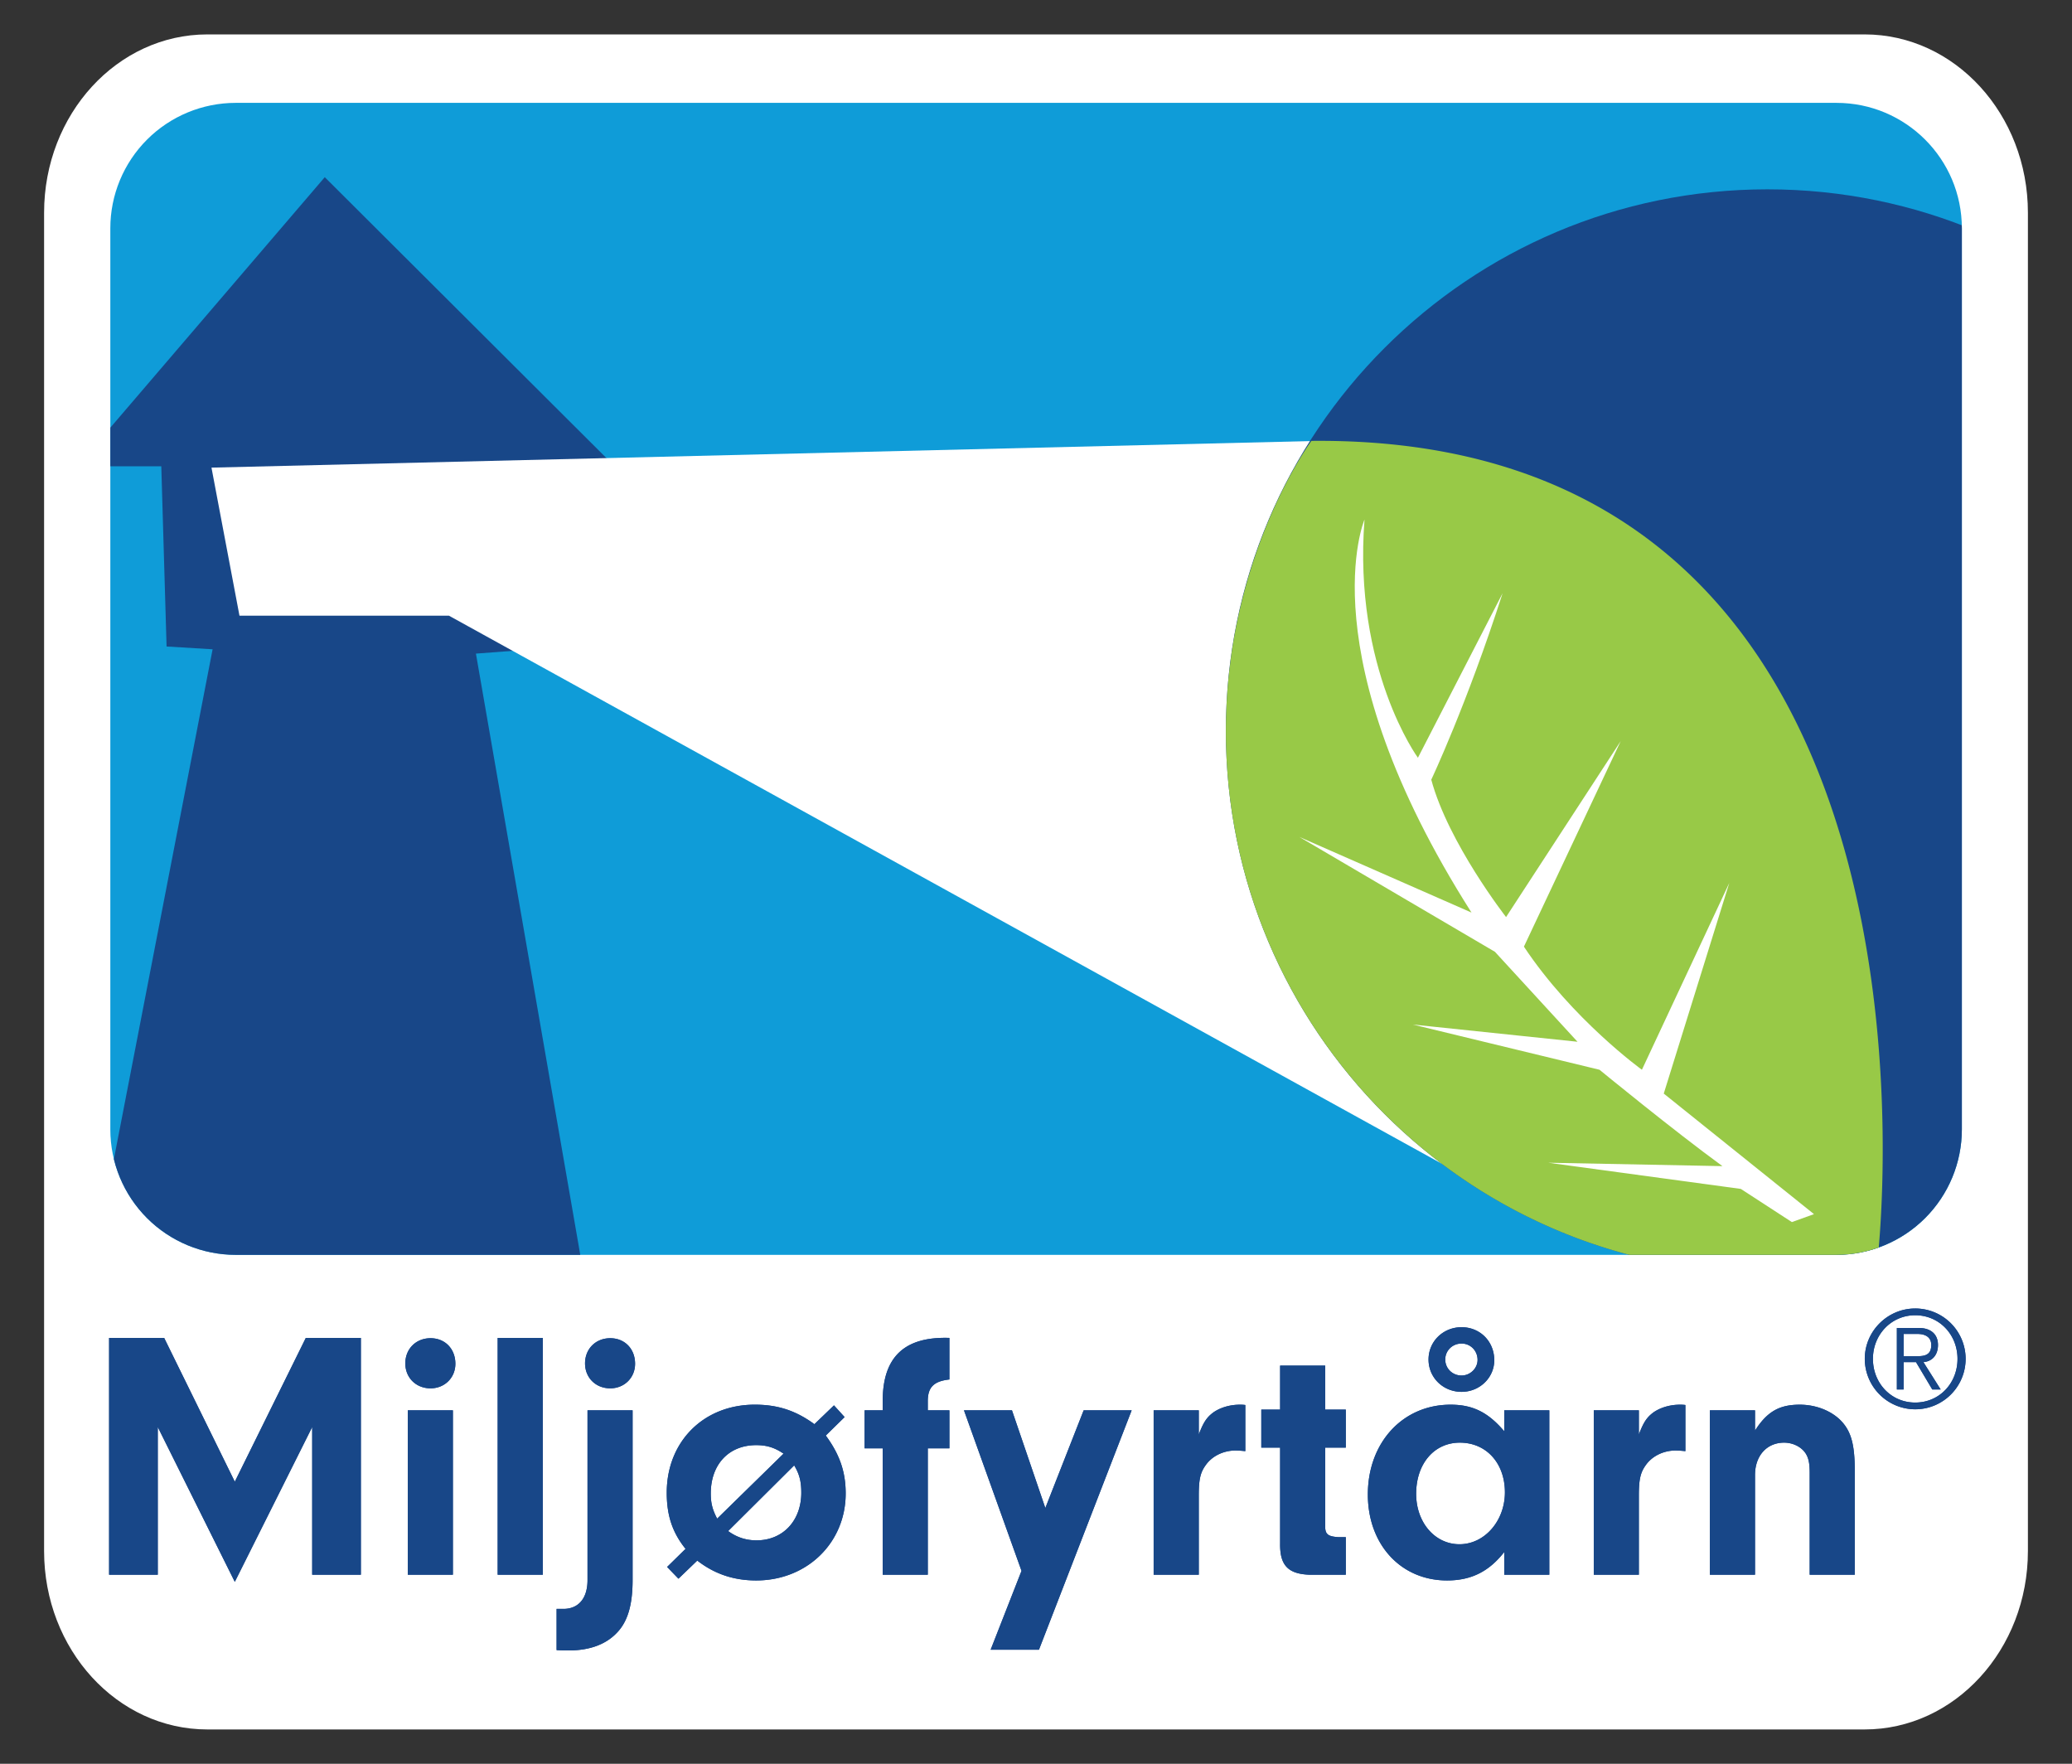
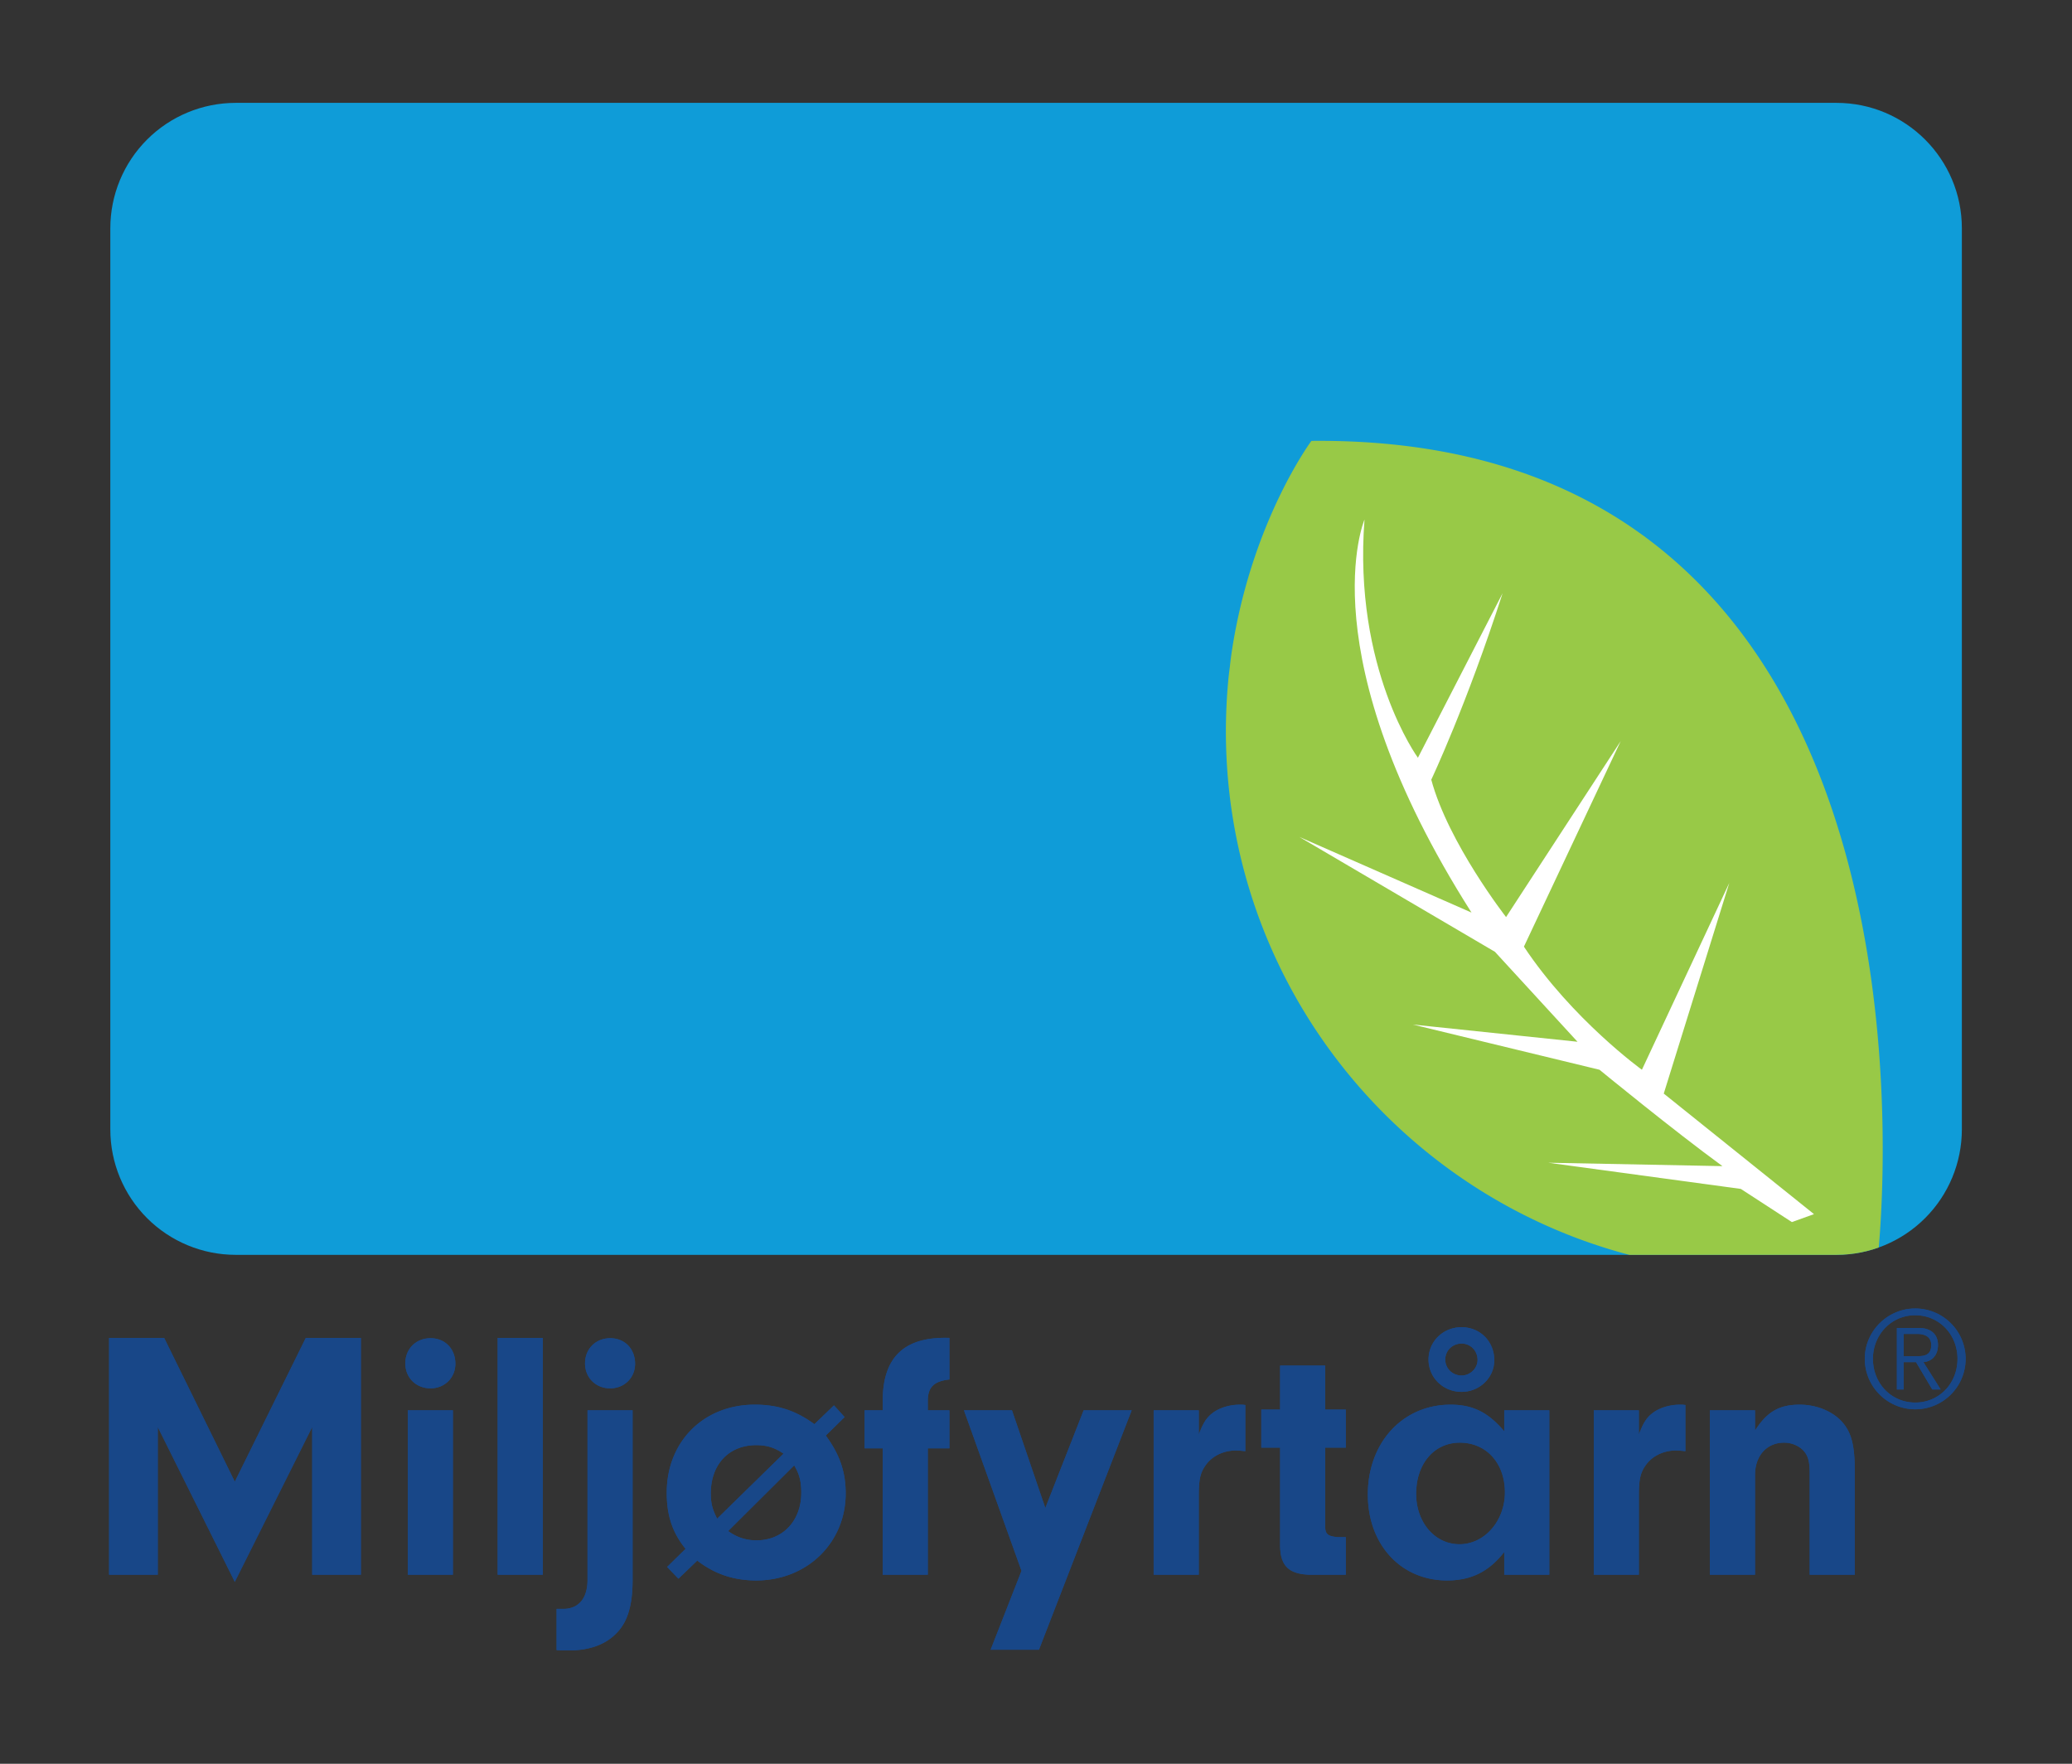
<svg xmlns="http://www.w3.org/2000/svg" width="177.64" height="151.187" viewBox="0 0 133.23 113.39">
  <rect x="0" y="0" width="133.23" height="113.39" fill="#333333" stroke="none" />
  <defs>
    <clipPath id="a">
      <path d="M7 6h120v75H7zm0 0" />
    </clipPath>
    <clipPath id="b">
      <path d="M118.086 80.672H15.156a8.062 8.062 0 01-8.062-8.063V14.676a8.062 8.062 0 018.062-8.063h102.93c4.45 0 8.062 3.61 8.062 8.063v57.933a8.065 8.065 0 01-8.062 8.063zm0 0" />
    </clipPath>
    <clipPath id="c">
      <path d="M7 11h33v70H7zm0 0" />
    </clipPath>
    <clipPath id="d">
      <path d="M118.086 80.672H15.156a8.062 8.062 0 01-8.062-8.063V14.676a8.062 8.062 0 018.062-8.063h102.93c4.45 0 8.062 3.61 8.062 8.063v57.933a8.065 8.065 0 01-8.062 8.063zm0 0" />
    </clipPath>
    <clipPath id="e">
      <path d="M13 28h86v50H13zm0 0" />
    </clipPath>
    <clipPath id="f">
-       <path d="M118.086 80.672H15.156a8.062 8.062 0 01-8.062-8.063V14.676a8.062 8.062 0 018.062-8.063h102.93c4.45 0 8.062 3.61 8.062 8.063v57.933a8.065 8.065 0 01-8.062 8.063zm0 0" />
-     </clipPath>
+       </clipPath>
    <clipPath id="g">
-       <path d="M78 12h49v69H78zm0 0" />
-     </clipPath>
+       </clipPath>
    <clipPath id="h">
      <path d="M118.086 80.672H15.156a8.062 8.062 0 01-8.062-8.063V14.676a8.062 8.062 0 018.062-8.063h102.93c4.45 0 8.062 3.61 8.062 8.063v57.933a8.065 8.065 0 01-8.062 8.063zm0 0" />
    </clipPath>
    <clipPath id="i">
      <path d="M78 41h2v2h-2zm0 0" />
    </clipPath>
    <clipPath id="j">
      <path d="M118.086 80.672H15.156a8.062 8.062 0 01-8.062-8.063V14.676a8.062 8.062 0 018.062-8.063h102.93c4.45 0 8.062 3.61 8.062 8.063v57.933a8.065 8.065 0 01-8.062 8.063zm0 0" />
    </clipPath>
    <clipPath id="k">
      <path d="M79 40h1v2h-1zm0 0" />
    </clipPath>
    <clipPath id="l">
      <path d="M118.086 80.672H15.156a8.062 8.062 0 01-8.062-8.063V14.676a8.062 8.062 0 018.062-8.063h102.93c4.45 0 8.062 3.61 8.062 8.063v57.933a8.065 8.065 0 01-8.062 8.063zm0 0" />
    </clipPath>
    <clipPath id="m">
      <path d="M78 28h44v53H78zm0 0" />
    </clipPath>
    <clipPath id="n">
      <path d="M118.086 80.672H15.156a8.062 8.062 0 01-8.062-8.063V14.676a8.062 8.062 0 018.062-8.063h102.93c4.45 0 8.062 3.61 8.062 8.063v57.933a8.065 8.065 0 01-8.062 8.063zm0 0" />
    </clipPath>
    <clipPath id="o">
      <path d="M83 33h34v46H83zm0 0" />
    </clipPath>
    <clipPath id="p">
      <path d="M118.086 80.672H15.156a8.062 8.062 0 01-8.062-8.063V14.676a8.062 8.062 0 018.062-8.063h102.93c4.45 0 8.062 3.61 8.062 8.063v57.933a8.065 8.065 0 01-8.062 8.063zm0 0" />
    </clipPath>
  </defs>
-   <path d="M130.395 99.715c0 6.332-4.704 11.469-10.5 11.469H13.335c-5.8 0-10.5-5.137-10.5-11.47V13.677c0-6.332 4.7-11.465 10.5-11.465h106.56c5.796 0 10.5 5.133 10.5 11.465v86.039" fill="#fff" />
  <path d="M122.402 87.188h.895c.516 0 .883-.114.883-.72 0-.511-.39-.71-.883-.71h-.895zm0 2.14h-.433v-3.953h1.43c.687 0 1.214.348 1.214 1.094 0 .613-.34 1.047-.937 1.101l1.11 1.758h-.54L123.2 87.57h-.797zm.746-4.773c-1.535 0-2.718 1.246-2.718 2.804 0 1.57 1.175 2.809 2.718 2.809 1.551 0 2.72-1.238 2.72-2.809 0-1.558-1.169-2.804-2.72-2.804zm-3.242 2.804c0-1.793 1.477-3.238 3.242-3.238a3.243 3.243 0 013.243 3.238 3.244 3.244 0 01-3.243 3.243 3.25 3.25 0 01-3.242-3.243M10.145 101.238h-3.13V86.012h3.54l4.543 9.246 4.566-9.246h3.54v15.226h-3.13v-9.496l-4.976 9.953-4.953-9.953v9.496M29.121 101.238h-2.898v-10.57h2.898zm.16-13.562c0 .89-.683 1.578-1.597 1.578-.938 0-1.622-.688-1.622-1.602 0-.933.684-1.62 1.622-1.62.937 0 1.597.687 1.597 1.644M32 101.238V86.012h2.902v15.226H32M40.836 87.676c0 .89-.684 1.578-1.598 1.578-.937 0-1.62-.688-1.62-1.602 0-.933.683-1.62 1.62-1.62.938 0 1.598.687 1.598 1.644zm-.16 13.906c0 1.602-.32 2.672-1.004 3.379-.707.754-1.758 1.144-3.106 1.144-.16 0-.457 0-.777-.023v-2.648h.434c.984 0 1.554-.688 1.554-1.852V90.668h2.899v10.914M46.82 98.43c.57.414 1.164.597 1.828.597 1.688 0 2.875-1.257 2.875-3.062 0-.707-.113-1.188-.457-1.758zm3.563-4.977c-.57-.387-1.074-.547-1.758-.547-1.758 0-2.922 1.235-2.922 3.106 0 .64.113 1.05.41 1.62zm-6.758 8.04l-.73-.755 1.187-1.164c-.848-1.05-1.21-2.148-1.21-3.61 0-3.288 2.374-5.66 5.66-5.66 1.488 0 2.648.387 3.835 1.255l1.258-1.211.684.754-1.211 1.187c.89 1.211 1.28 2.328 1.28 3.723 0 3.172-2.487 5.593-5.753 5.593-1.438 0-2.672-.41-3.79-1.277l-1.21 1.164M59.656 101.238h-2.898v-8.125h-1.164v-2.445h1.164v-.594c0-2.832 1.39-4.156 4.289-4.062v2.672c-1.004.113-1.39.5-1.39 1.39v.594h1.39v2.445h-1.39v8.125M69.68 90.668h3.086l-5.961 15.39h-3.106l1.985-5.07-3.7-10.32h3.086l2.145 6.281 2.465-6.281M77.082 90.668v1.555c.297-.778.504-1.098.934-1.418.457-.32 1.074-.5 1.714-.5.067 0 .184 0 .344.02v2.968a6.945 6.945 0 00-.617-.043c-.8 0-1.531.363-1.941.957-.344.48-.434.938-.434 1.941v5.09H74.18v-10.57h2.902M85.21 98.137c0 .5.185.636.825.683h.5v2.418H84.23c-1.414-.043-1.94-.613-1.918-2.008v-6.164h-1.21v-2.445h1.21v-2.828h2.899v2.828h1.324v2.445h-1.324v5.07M92.93 87.402c0 .57.457 1.028 1.05 1.028.551 0 1.028-.457 1.028-1.004 0-.594-.457-1.051-1.028-1.051-.593 0-1.05.457-1.05 1.027zm3.152.047c0 1.117-.937 2.031-2.102 2.031-1.187 0-2.125-.914-2.125-2.078 0-1.164.938-2.078 2.125-2.078 1.188 0 2.102.914 2.102 2.125zm-5.023 8.586c0 1.848 1.21 3.242 2.785 3.242 1.62 0 2.922-1.507 2.922-3.336 0-1.87-1.188-3.195-2.899-3.195-1.644 0-2.808 1.348-2.808 3.29zm5.664-5.367h2.898v10.57h-2.898v-1.46c-.985 1.257-2.125 1.827-3.676 1.827-2.969 0-5.094-2.304-5.094-5.527 0-3.332 2.238-5.773 5.32-5.773 1.438 0 2.422.5 3.45 1.71v-1.347M105.379 90.668v1.555c.297-.778.504-1.098.933-1.418.458-.32 1.075-.5 1.715-.5.07 0 .184 0 .344.02v2.968a6.849 6.849 0 00-.617-.043c-.8 0-1.531.363-1.942.957-.343.48-.433.938-.433 1.941v5.09h-2.899v-10.57h2.899M112.848 90.668v1.3c.773-1.206 1.55-1.663 2.875-1.663 1.004 0 1.965.363 2.601.98.688.684.938 1.528.938 3.266v6.687h-2.899v-6.55c0-.594-.066-.938-.25-1.235-.273-.433-.824-.707-1.394-.707-1.117 0-1.871.844-1.871 2.078v6.414h-2.903v-10.57h2.903" fill="#184788" />
  <g clip-path="url(#a)">
    <g clip-path="url(#b)">
      <path d="M142.965 83.922H.425V.622h142.54v83.3" fill="#0f9cd8" />
    </g>
  </g>
  <g clip-path="url(#c)">
    <g clip-path="url(#d)">
-       <path d="M7.223 75.035s-9.621 6.274-8.633 11.34c.77 3.922 11.555 6.93 15.008 6.914 12.468-.07 23.898-11.555 23.898-11.555L30.602 42.02l2.484-.188-.293-11.984 6.738.136-18.648-18.593-15.61 18.23 1.805.356h3.293l.34 11.585 2.96.18-6.448 33.293" fill="#184788" />
-     </g>
+       </g>
  </g>
  <g clip-path="url(#e)">
    <g clip-path="url(#f)">
      <path d="M13.598 30.063l1.8 9.519h13.47l69.48 38.344S70.254 58.113 84.582 28.348l-70.984 1.715" fill="#fff" />
    </g>
  </g>
  <g clip-path="url(#g)">
    <g clip-path="url(#h)">
      <path d="M148.473 46.996c0 19.23-15.59 34.82-34.825 34.82-19.23 0-34.824-15.59-34.824-34.82 0-19.234 15.594-34.824 34.824-34.824 19.235 0 34.825 15.59 34.825 34.824" fill="#184788" />
    </g>
  </g>
  <g clip-path="url(#i)">
    <g clip-path="url(#j)">
      <path d="M78.992 42.59c.028-.242.055-.48.086-.719-.031.238-.062.477-.086.719" fill="#184788" />
    </g>
  </g>
  <g clip-path="url(#k)">
    <g clip-path="url(#l)">
      <path d="M79.078 41.871c.035-.32.074-.64.121-.957-.047.313-.082.637-.12.957" fill="#98c947" />
    </g>
  </g>
  <g clip-path="url(#m)">
    <g clip-path="url(#n)">
      <path d="M84.324 28.344s-3.86 5.18-5.125 13.57c-.047.316-.086.637-.12.957-.032.238-.06.477-.087.719a36.358 36.358 0 00-.168 3.406c0 19.23 15.594 34.82 34.824 34.82a35.08 35.08 0 007.067-.714c.004-.036 6.43-53.188-36.39-52.758" fill="#98c947" />
    </g>
  </g>
  <g clip-path="url(#o)">
    <g clip-path="url(#p)">
      <path d="M116.64 78.055l-9.66-7.75 4.215-13.547-5.62 12.015s-4.473-3.23-7.587-7.914l6.223-13.214-7.371 11.312s-3.711-4.758-4.809-8.832c0 0 2.285-4.828 4.586-11.988l-5.445 10.578S87 43.012 87.738 33.402c0 0-3.703 8.625 6.88 25.266l-11.071-4.863 12.578 7.386 5.309 5.782-10.586-1.106 12 2.906s4.777 3.918 7.906 6.196L99.55 74.75l12.386 1.684 3.282 2.132 1.422-.511" fill="#fff" />
    </g>
  </g>
  <path d="M122.402 87.188h.895c.516 0 .883-.114.883-.72 0-.511-.39-.71-.883-.71h-.895zm0 2.14h-.433v-3.953h1.43c.687 0 1.214.348 1.214 1.094 0 .613-.34 1.047-.937 1.101l1.11 1.758h-.54L123.2 87.57h-.797zm.746-4.773c-1.535 0-2.718 1.246-2.718 2.804 0 1.57 1.175 2.809 2.718 2.809 1.551 0 2.72-1.238 2.72-2.809 0-1.558-1.169-2.804-2.72-2.804zm-3.242 2.804c0-1.793 1.477-3.238 3.242-3.238a3.243 3.243 0 013.243 3.238 3.244 3.244 0 01-3.243 3.243 3.25 3.25 0 01-3.242-3.243M10.145 101.238h-3.13V86.012h3.54l4.543 9.246 4.566-9.246h3.54v15.226h-3.13v-9.496l-4.976 9.953-4.953-9.953v9.496M29.121 101.238h-2.898v-10.57h2.898zm.16-13.562c0 .89-.683 1.578-1.597 1.578-.938 0-1.622-.688-1.622-1.602 0-.933.684-1.62 1.622-1.62.937 0 1.597.687 1.597 1.644M32 101.238V86.012h2.902v15.226H32M40.836 87.676c0 .89-.684 1.578-1.598 1.578-.937 0-1.62-.688-1.62-1.602 0-.933.683-1.62 1.62-1.62.938 0 1.598.687 1.598 1.644zm-.16 13.906c0 1.602-.32 2.672-1.004 3.379-.707.754-1.758 1.144-3.106 1.144-.16 0-.457 0-.777-.023v-2.648h.434c.984 0 1.554-.688 1.554-1.852V90.668h2.899v10.914M46.82 98.43c.57.414 1.164.597 1.828.597 1.688 0 2.875-1.257 2.875-3.062 0-.707-.113-1.188-.457-1.758zm3.563-4.977c-.57-.387-1.074-.547-1.758-.547-1.758 0-2.922 1.235-2.922 3.106 0 .64.113 1.05.41 1.62zm-6.758 8.04l-.73-.755 1.187-1.164c-.848-1.05-1.21-2.148-1.21-3.61 0-3.288 2.374-5.66 5.66-5.66 1.488 0 2.648.387 3.835 1.255l1.258-1.211.684.754-1.211 1.187c.89 1.211 1.28 2.328 1.28 3.723 0 3.172-2.487 5.593-5.753 5.593-1.438 0-2.672-.41-3.79-1.277l-1.21 1.164M59.656 101.238h-2.898v-8.125h-1.164v-2.445h1.164v-.594c0-2.832 1.39-4.156 4.289-4.062v2.672c-1.004.113-1.39.5-1.39 1.39v.594h1.39v2.445h-1.39v8.125M69.68 90.668h3.086l-5.961 15.39h-3.106l1.985-5.07-3.7-10.32h3.086l2.145 6.281 2.465-6.281M77.082 90.668v1.555c.297-.778.504-1.098.934-1.418.457-.32 1.074-.5 1.714-.5.067 0 .184 0 .344.02v2.968a6.945 6.945 0 00-.617-.043c-.8 0-1.531.363-1.941.957-.344.48-.434.938-.434 1.941v5.09H74.18v-10.57h2.902M85.21 98.137c0 .5.185.636.825.683h.5v2.418H84.23c-1.414-.043-1.94-.613-1.918-2.008v-6.164h-1.21v-2.445h1.21v-2.828h2.899v2.828h1.324v2.445h-1.324v5.07M92.93 87.402c0 .57.457 1.028 1.05 1.028.551 0 1.028-.457 1.028-1.004 0-.594-.457-1.051-1.028-1.051-.593 0-1.05.457-1.05 1.027zm3.152.047c0 1.117-.937 2.031-2.102 2.031-1.187 0-2.125-.914-2.125-2.078 0-1.164.938-2.078 2.125-2.078 1.188 0 2.102.914 2.102 2.125zm-5.023 8.586c0 1.848 1.21 3.242 2.785 3.242 1.62 0 2.922-1.507 2.922-3.336 0-1.87-1.188-3.195-2.899-3.195-1.644 0-2.808 1.348-2.808 3.29zm5.664-5.367h2.898v10.57h-2.898v-1.46c-.985 1.257-2.125 1.827-3.676 1.827-2.969 0-5.094-2.304-5.094-5.527 0-3.332 2.238-5.773 5.32-5.773 1.438 0 2.422.5 3.45 1.71v-1.347M105.379 90.668v1.555c.297-.778.504-1.098.933-1.418.458-.32 1.075-.5 1.715-.5.07 0 .184 0 .344.02v2.968a6.849 6.849 0 00-.617-.043c-.8 0-1.531.363-1.942.957-.343.48-.433.938-.433 1.941v5.09h-2.899v-10.57h2.899M112.848 90.668v1.3c.773-1.206 1.55-1.663 2.875-1.663 1.004 0 1.965.363 2.601.98.688.684.938 1.528.938 3.266v6.687h-2.899v-6.55c0-.594-.066-.938-.25-1.235-.273-.433-.824-.707-1.394-.707-1.117 0-1.871.844-1.871 2.078v6.414h-2.903v-10.57h2.903" fill="#184788" />
</svg>